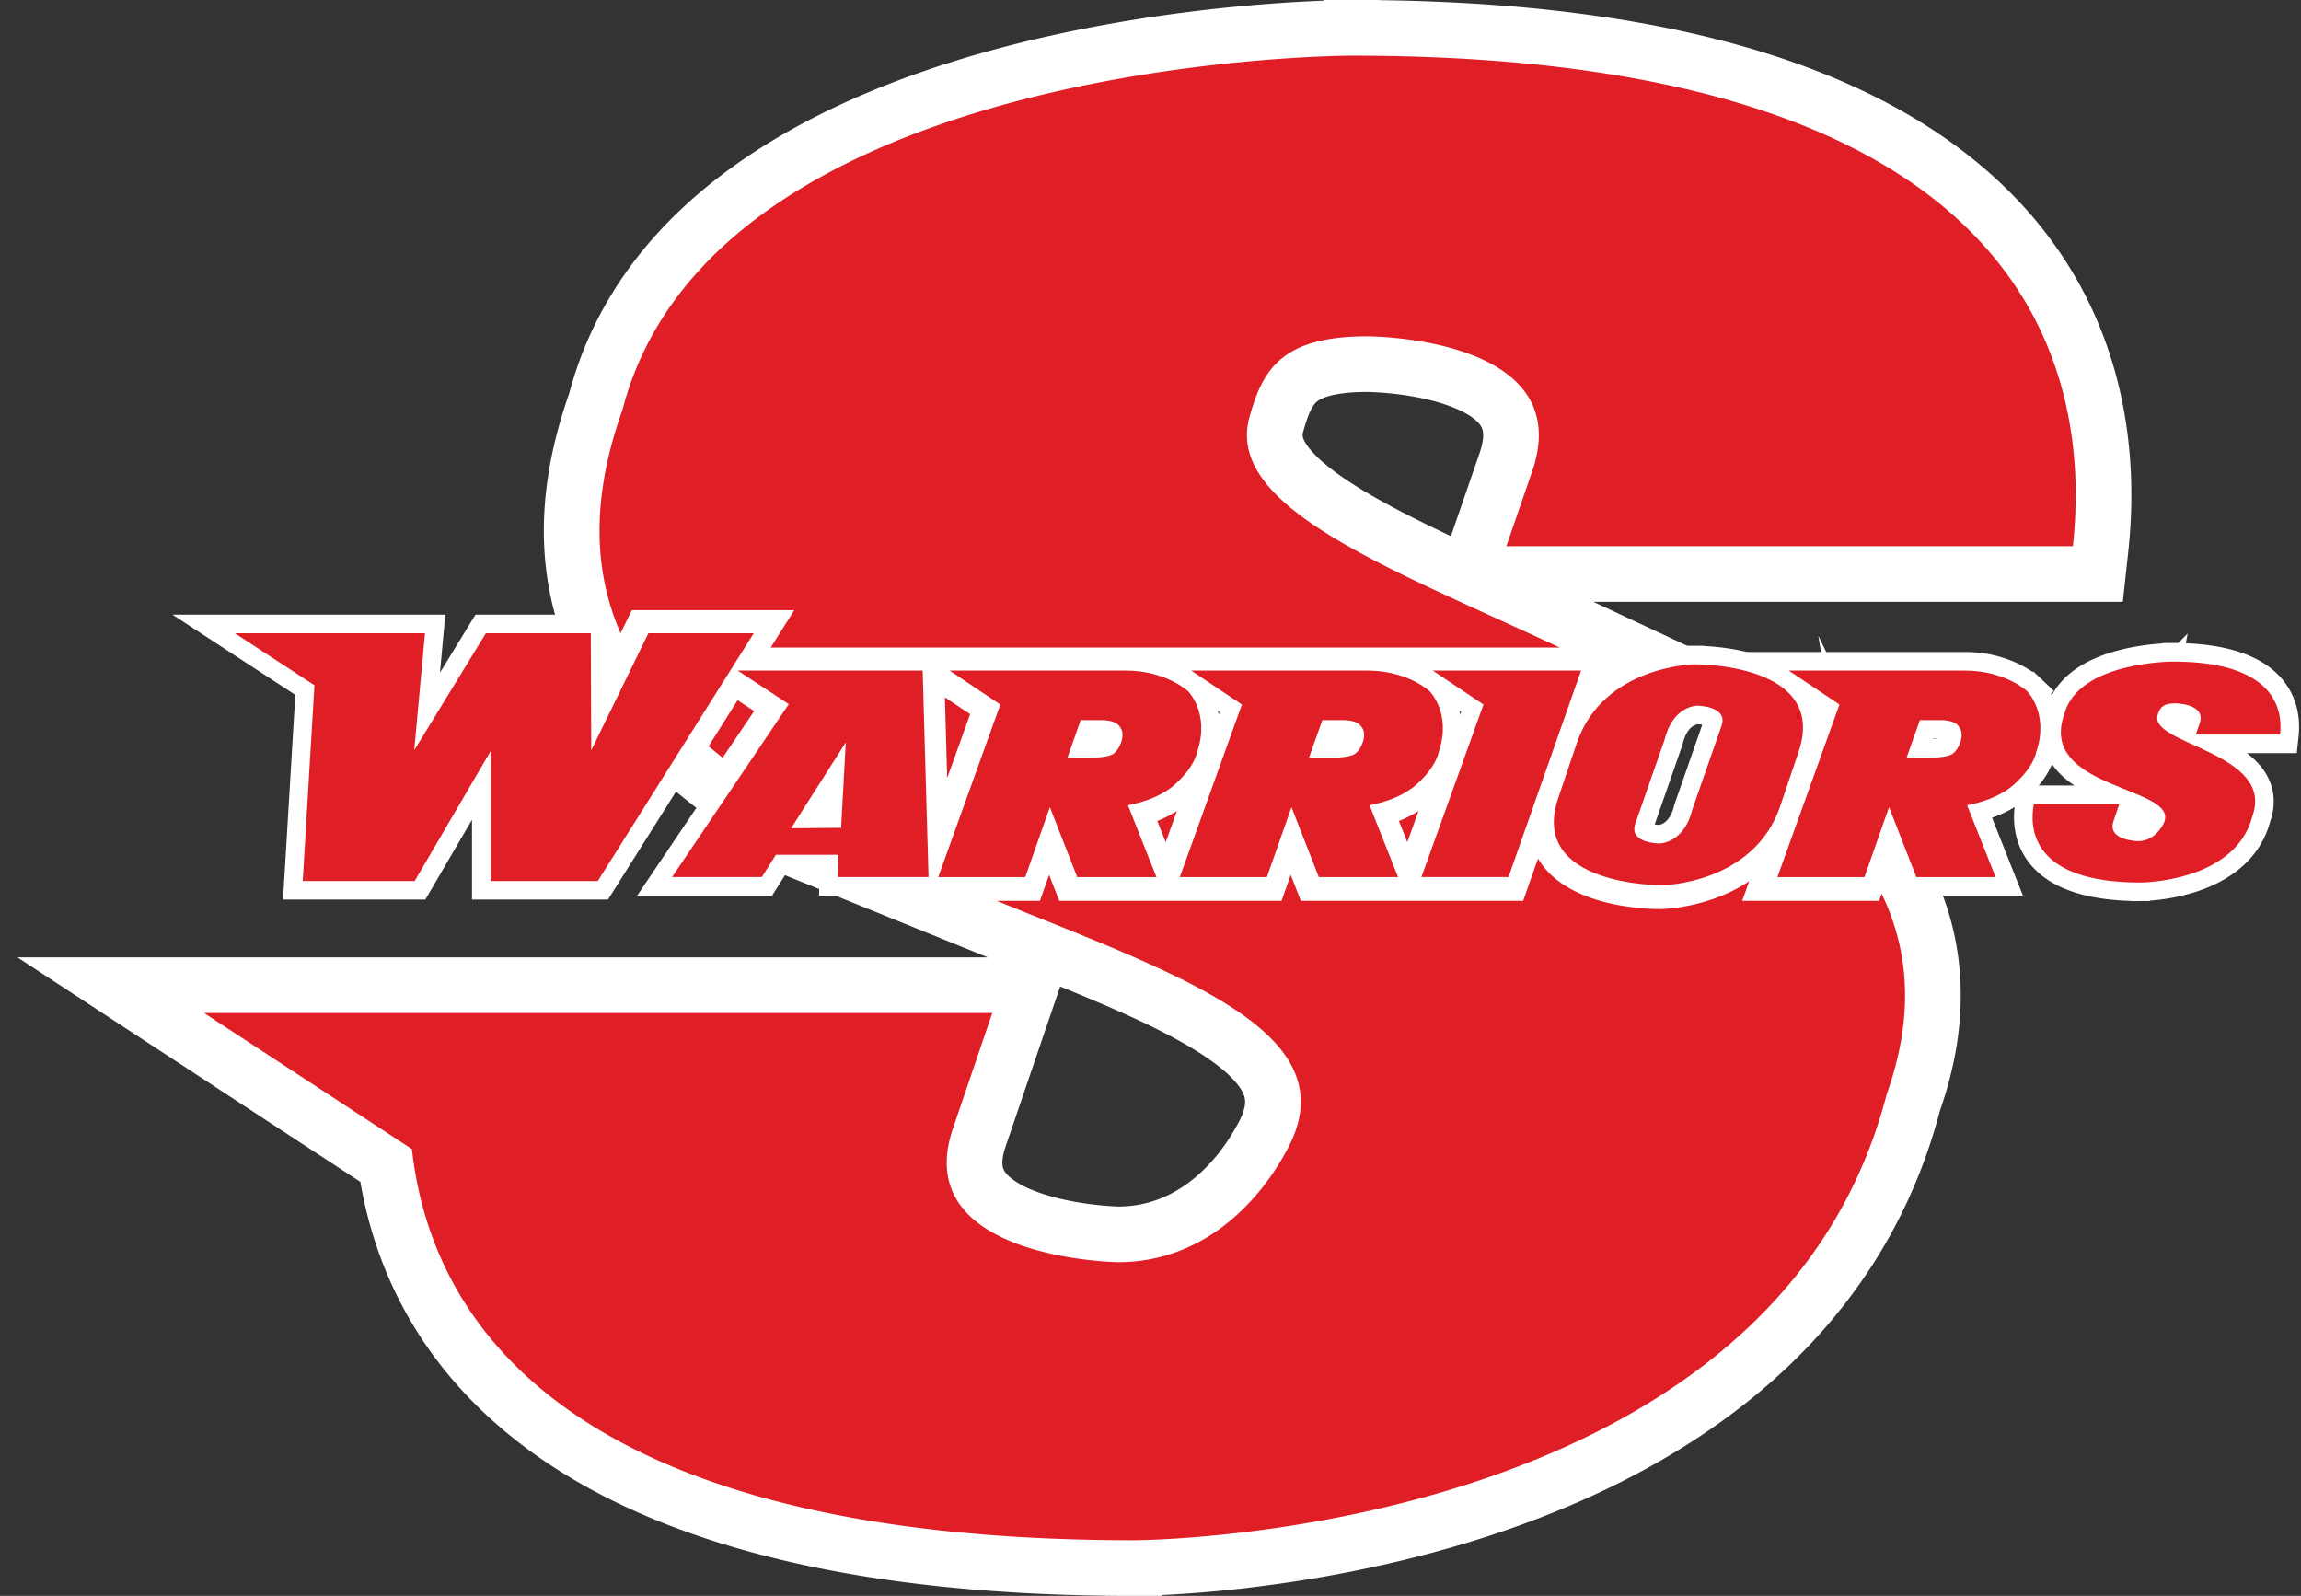
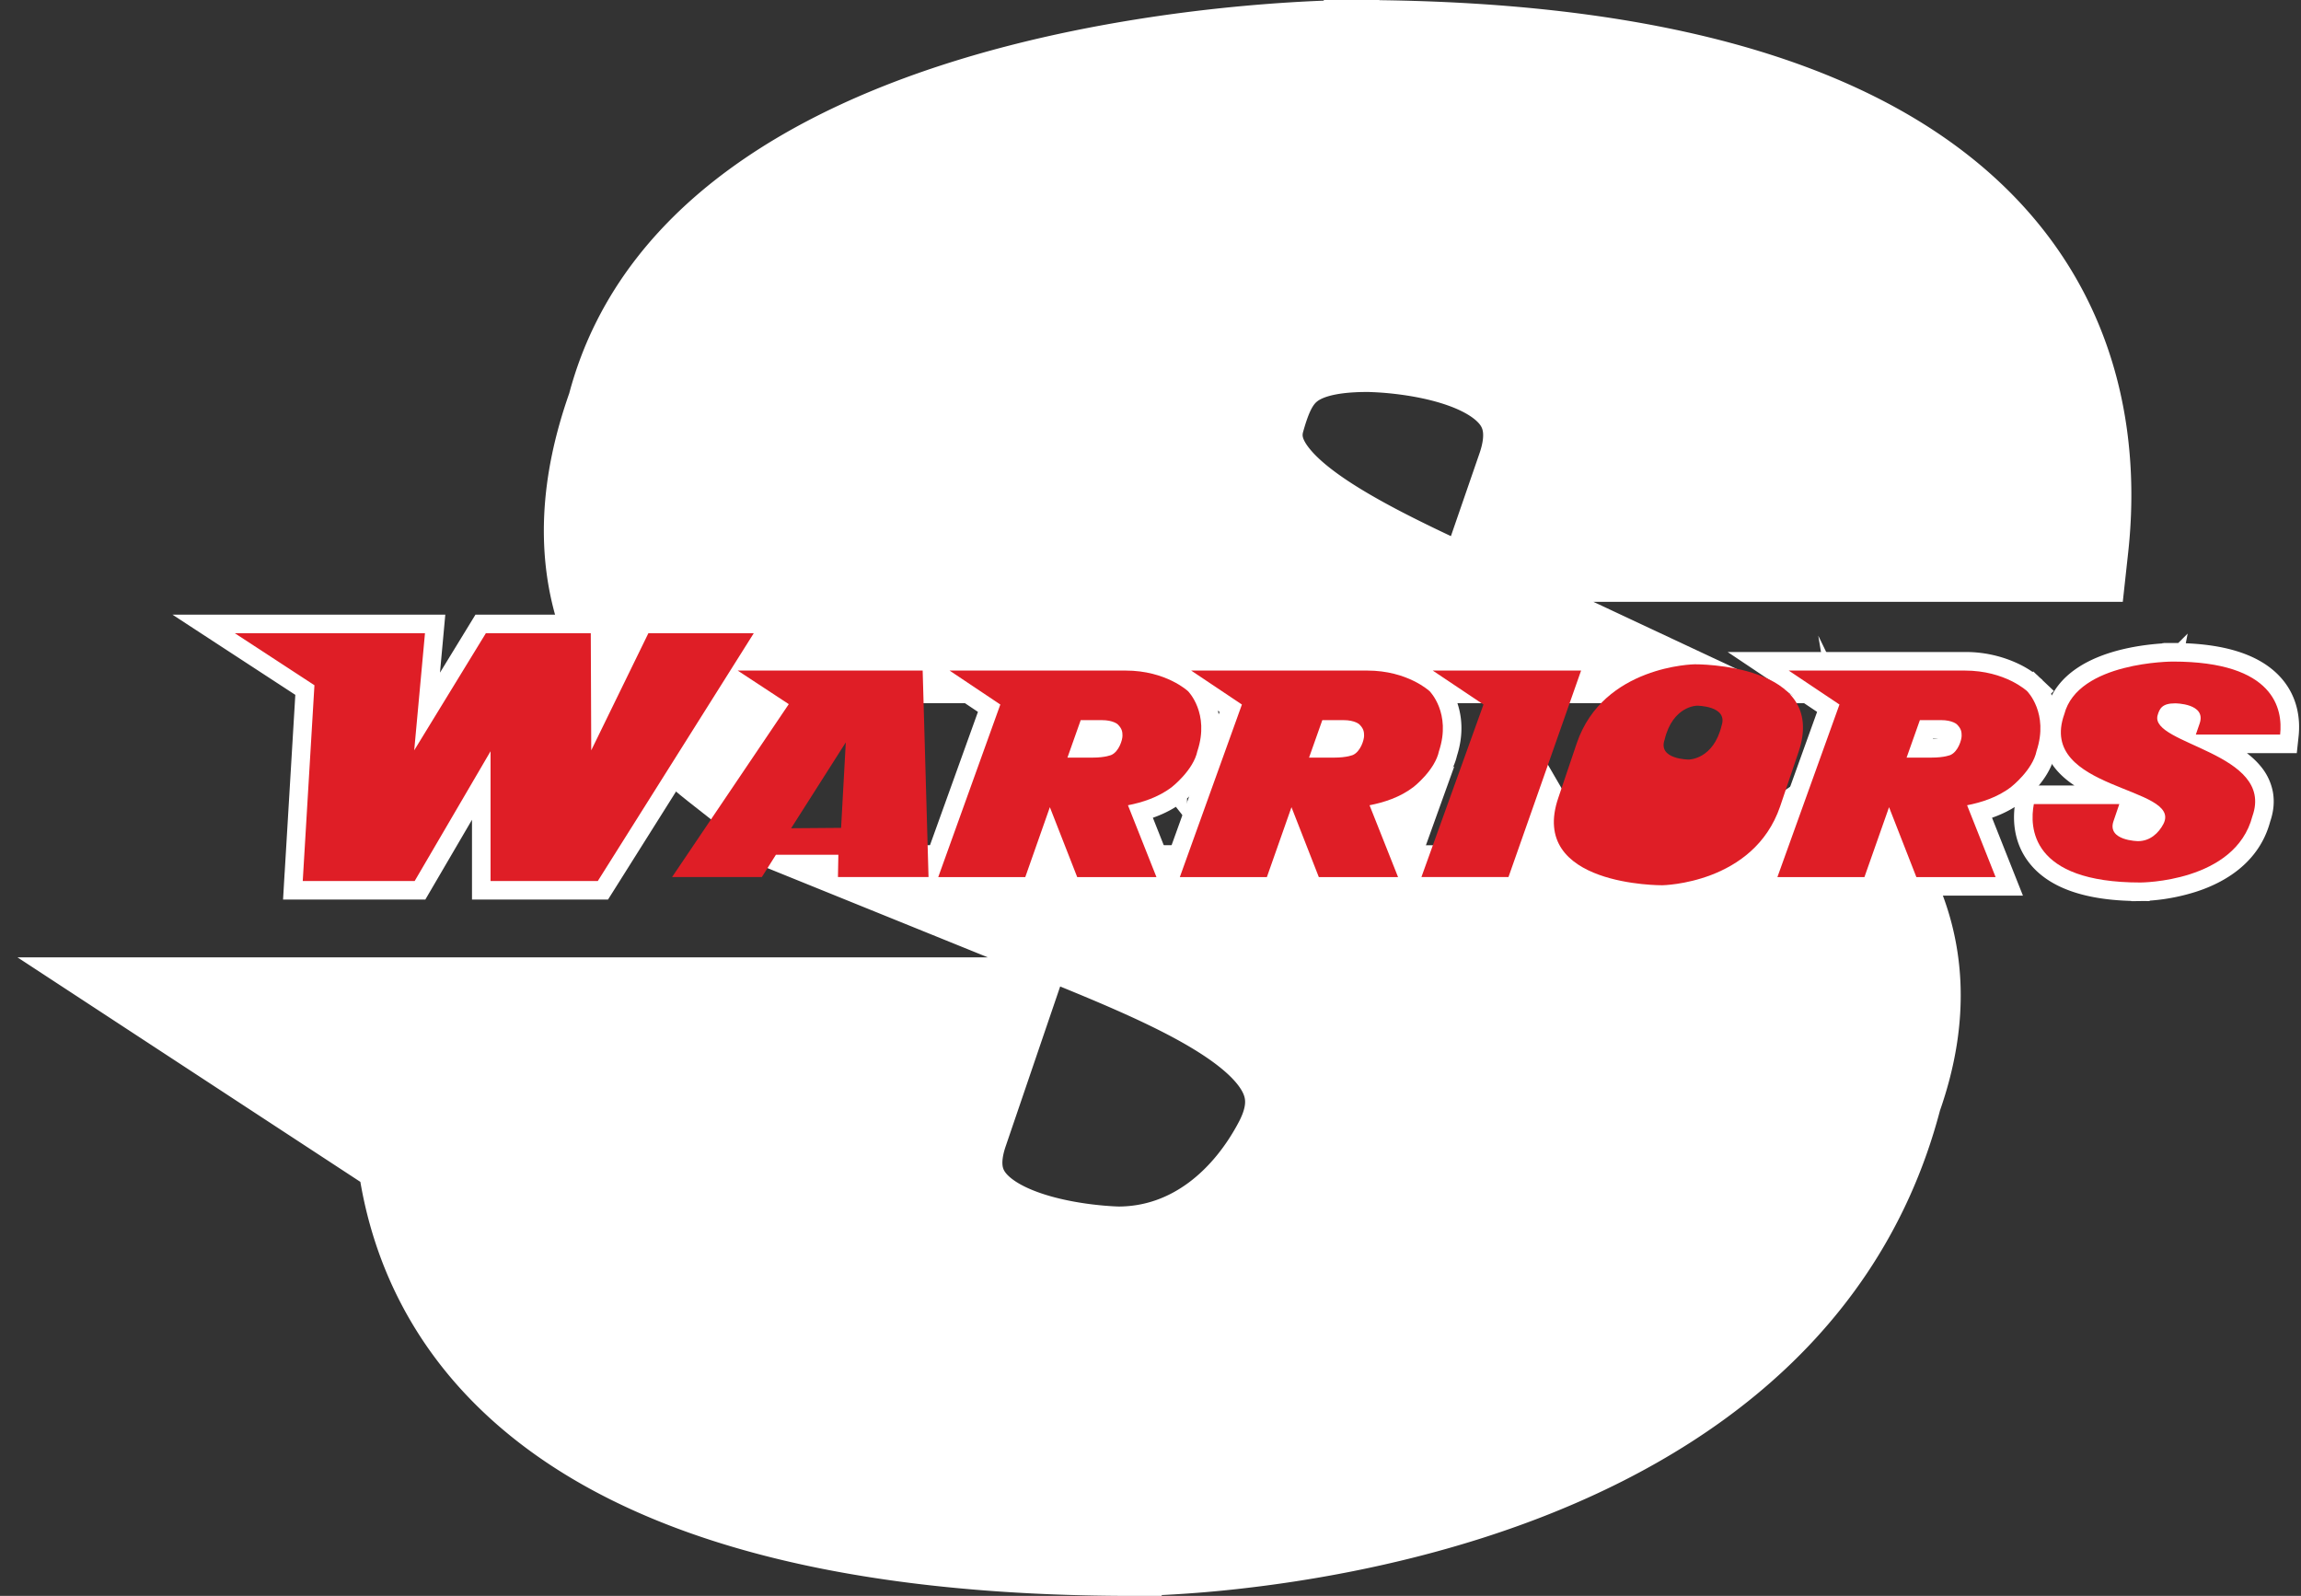
<svg xmlns="http://www.w3.org/2000/svg" width="124" height="86" fill="none">
  <rect width="100%" height="100%" fill="#333333" stroke="none" />
-   <path d="m62.354 45.568.488 1.229.447-1.244.605-1.679.496-1.378-1.236.787a5.62 5.62 0 0 1-.97.494l-.468.183.185.467.453 1.141Z" fill="#fff" stroke="#fff" />
  <path d="m31.594 33.498.287.885h.043c.047.114.095.228.145.342l1.3 2.967 1.421-2.911.195-.398h5.099l-1.267 2.012H90.79l-6.1-2.859a370.39 370.39 0 0 0-3.596-1.654c-3.284-1.496-6.256-2.85-8.548-4.25-1.544-.942-2.624-1.818-3.244-2.644-.577-.768-.708-1.415-.53-2.091.342-1.227.67-1.929 1.218-2.392.534-.452 1.532-.882 3.695-.882h.017l.078.001c.07.002.178.005.317.012.279.012.679.038 1.153.09.962.107 2.173.315 3.285.711 1.137.405 1.991.945 2.456 1.598.4.562.65 1.397.18 2.815l-1.413 4.092-.686 1.99h33.979l.146-1.338c.52-4.752.056-11.88-5.581-17.805C101.999 5.886 91.545 1.5 72.838 1.5V3l-.001-1.5h-.111l-.303.005c-.262.005-.644.014-1.13.033-.97.039-2.357.115-4.034.266-3.35.303-7.883.91-12.589 2.129-9.235 2.393-19.832 7.335-22.56 17.706-1.553 4.383-1.66 8.196-.622 11.53v.01l.076.23.03.089Z" fill="#fff" stroke="#fff" stroke-width="3" stroke-miterlimit="16" />
  <path d="m75.374 45.568.488 1.229.448-1.244.603-1.678.495-1.375-1.233.783c-.299.19-.62.355-.972.494l-.467.183.185.466.453 1.142Z" fill="#fff" stroke="#fff" />
  <path d="m40.57 36.479-1.278-.838-.814 1.293-1.56 2.48-.692 1.098.988.842c.262.223.53.443.803.658l1.268.997.903-1.337 1.696-2.514.85-1.26-1.27-.833-.894-.586Z" fill="#fff" stroke="#fff" stroke-width="3" />
  <path d="m101.175 44.265-.975 2.781h-4.183L97.22 43.7l-3.791 2.54c-1.744 1.169-3.79 1.245-3.954 1.25h-.016c-.33 0-1.38-.027-2.51-.306-1.17-.288-2.146-.78-2.66-1.502l-.003-.002a2.143 2.143 0 0 1-.107-.168L82.547 42.7l-1.079 3.068-.45 1.28h-9.89l-.176-.45-1.471-3.759-1.34 3.808-.142.4h-9.89l-.176-.449-1.471-3.763-1.341 3.811-.141.401h-8.968l7.136 2.89c.7.284 1.39.561 2.067.833 4.22 1.693 7.931 3.182 10.456 4.846 1.454.959 2.312 1.852 2.69 2.688.332.737.371 1.602-.247 2.804-1.547 2.966-4.235 5.404-7.842 5.41h-.011a12.927 12.927 0 0 1-.396-.018c-.279-.016-.68-.047-1.155-.104-.962-.116-2.177-.336-3.292-.742-1.141-.414-2-.96-2.467-1.61-.4-.558-.645-1.374-.177-2.75l2.12-6.219.677-1.984H5.971l4.207 2.755 10.62 6.953c.682 4.788 3 10.15 8.885 14.347 6.124 4.367 15.948 7.356 31.422 7.356V83c0 1.5.001 1.5.002 1.5h.032l.082-.001.306-.006c.266-.006.65-.018 1.14-.042a64.87 64.87 0 0 0 4.07-.336c3.384-.383 7.974-1.15 12.777-2.69 9.54-3.06 20.273-9.303 23.594-22.015 1.603-4.548 1.295-8.49-.36-11.904l-1.573-3.242Z" fill="#fff" stroke="#fff" stroke-width="3" stroke-miterlimit="16" />
-   <path d="m53.7 33.421-8.053-5.389.274 9.686.124 4.351 3.413.546.042.028.013-.02 6.235.997 1.237-3.44 1.322-3.676-3.246-2.172-1.36-.91Z" fill="#fff" stroke="#fff" stroke-width="10" />
-   <path d="m39.477 36.553 2.333 1.531-6.006 8.899-.526.78h6.054l.147-.233.61-.967h2.58l-.011.69-.01.51H49.83l.743.743-.035-1.257-.316-11.128-.014-.486H38.08l1.398.918Zm5.376 7.563-1.304.01 1.426-2.24-.122 2.23Z" fill="#fff" stroke="#fff" />
  <path d="m64.025 37.25.353-.352h.001l.003.003.006.006.016.017.05.057c.04.047.094.113.153.198.12.17.267.417.39.737.245.642.382 1.558.014 2.689-.14.631-.544 1.182-.871 1.55a6.014 6.014 0 0 1-.652.628l-.013.01-.004.004h-.001v.001l-.309-.394.308.394-.002.002c-.63.487-1.347.773-2.003.95l1.32 3.33.273.684h-5.348l-.125-.318-.982-2.512-.878 2.496-.118.334H49.851l.24-.67 3.213-8.93-2.41-1.613-1.367-.915h11.131a6.15 6.15 0 0 1 2.724.608c.313.154.553.308.717.427a3.445 3.445 0 0 1 .244.194l.016.014.006.005.002.002v.001l-.342.364Zm0 0 .353-.353-.01-.01-.343.364Zm-4.33 2.974a3.197 3.197 0 0 1-.824.103h-.64l.362-1.02h.783c.252 0 .401.046.473.076a.413.413 0 0 1 .053.027.317.317 0 0 1 .077.107c.005.015.011.04.011.131l-.003.028a1.208 1.208 0 0 1-.093.29c-.073.153-.15.231-.2.258Z" fill="#fff" stroke="#fff" />
  <path d="M77.044 37.25c.353-.353.353-.353.354-.352h.001l.002.003.006.006.016.017.05.057c.04.047.094.113.153.198.12.17.267.417.39.737.245.641.382 1.556.015 2.685-.138.633-.543 1.185-.871 1.554a6.035 6.035 0 0 1-.652.628l-.013.01-.004.003-.001.002-.309-.394.308.394-.002.002c-.631.487-1.347.773-2.003.95l1.32 3.33.272.684H70.73l-.124-.318-.983-2.512-.878 2.496-.118.334H62.87l.241-.67 3.213-8.93-2.41-1.613-1.368-.915H73.678c1.182 0 2.098.301 2.724.608.312.154.552.308.716.427a3.45 3.45 0 0 1 .245.194l.016.014.005.005.002.002.001.001-.343.364Zm0 0 .353-.353-.01-.01-.343.364Zm-4.176 2.133a.4.4 0 0 1 .053.027.32.32 0 0 1 .078.107c.005.015.011.04.011.131 0 0 0 .01-.003.028a1.213 1.213 0 0 1-.093.29c-.073.154-.152.232-.201.258l-.013.005a1.241 1.241 0 0 1-.133.036 3.194 3.194 0 0 1-.676.062h-.64l.361-1.02h.783c.253 0 .402.046.473.076Z" fill="#fff" stroke="#fff" />
-   <path d="m85.676 36.302.234-.666H75.567l1.367.915 2.41 1.613-3.212 8.93-.241.67h5.756l.118-.335 3.912-11.127ZM89.579 47.705l.004.5h.002l-.006-.5.007.5h.02l.049-.002.174-.01a9.343 9.343 0 0 0 2.568-.576c1.495-.572 3.228-1.72 4.007-4v-.001l.99-2.923c.45-1.322.31-2.387-.24-3.211-.533-.797-1.399-1.286-2.246-1.593-.855-.31-1.753-.456-2.427-.526a12.585 12.585 0 0 0-1.136-.065h-.025l.005.5-.006-.5h-.001l.007.5-.008-.5h-.02l-.049.003a8.372 8.372 0 0 0-.788.078 9.344 9.344 0 0 0-1.954.508c-1.495.571-3.228 1.72-4.007 4l-.988 2.923c-.456 1.316-.32 2.38.23 3.202.532.796 1.398 1.286 2.246 1.595.856.31 1.756.459 2.431.53a12.747 12.747 0 0 0 1.14.068h.024l-.003-.5Zm-.98-3.157v-.002l1.578-4.523.008-.023.006-.024c.191-.793.55-1.135.81-1.29a1.176 1.176 0 0 1 .442-.157h.056c.037.003.09.006.154.013.132.015.289.042.426.091.146.052.212.108.234.138.002.003.034.035-.01.17l-1.577 4.518-.008.023-.006.025c-.19.79-.553 1.132-.818 1.288a1.21 1.21 0 0 1-.453.158l-.014.001h-.004l-.04-.001a2.472 2.472 0 0 1-.154-.013 1.929 1.929 0 0 1-.423-.09c-.144-.052-.205-.106-.224-.133a.054.054 0 0 1-.01-.029.343.343 0 0 1 .027-.14Z" fill="#fff" stroke="#fff" />
  <path d="m109.59 36.888-.344.363c.344-.363.343-.364.343-.364h-.001l-.002-.003-.005-.005-.016-.014a3.643 3.643 0 0 0-.244-.194 4.99 4.99 0 0 0-.717-.427 6.147 6.147 0 0 0-2.723-.608H94.748l1.367.915 2.41 1.613-3.212 8.93-.24.67h5.755l.118-.334.878-2.496.982 2.512.124.318H108.279l-.272-.685-1.321-3.33c.656-.176 1.372-.462 2.002-.949l.003-.002-.308-.394.308.394h.001l.001-.002.004-.003.013-.01.043-.036a5.896 5.896 0 0 0 .608-.592c.329-.37.735-.922.873-1.556.365-1.128.229-2.042-.017-2.683a3.47 3.47 0 0 0-.309-.618l.056-.056-.374-.354Zm-4.674 3.336a3.188 3.188 0 0 1-.823.103h-.639l.361-1.02h.783c.253 0 .401.046.473.076.026.011.044.02.053.026a.322.322 0 0 1 .077.108c.005.014.011.04.011.131l-.003.028a1.184 1.184 0 0 1-.093.29c-.073.152-.151.23-.2.258Z" fill="#fff" stroke="#fff" />
  <path d="m117.856 39.43.003-.008.21-.607c.044-.136.012-.168.01-.17-.022-.03-.087-.086-.233-.138a1.966 1.966 0 0 0-.426-.091 2.502 2.502 0 0 0-.195-.014h-.008m.639 1.029-.165.475c-.898-.425-1.561-.823-1.421-1.351.106-.38.253-.653.947-.653v.5m.639 1.029a8.68 8.68 0 0 1-.546-.28c-.263-.15-.424-.273-.508-.372-.038-.046-.047-.072-.05-.08-.001-.002-.001-.005.001-.014.049-.173.08-.206.093-.217.008-.007.08-.066.37-.066h.001m.639 1.029-.639-1.029m2.047 1.683H123.324l.048-.446c.082-.75.012-1.907-.905-2.87-.911-.957-2.557-1.618-5.376-1.618v.496l-.001-.496h-.019l-.047.001a12.09 12.09 0 0 0-.789.046c-.508.046-1.198.138-1.917.324-1.381.358-3.1 1.126-3.553 2.822-.202.574-.253 1.104-.164 1.592.091.494.321.91.627 1.26.595.681 1.503 1.136 2.332 1.491l.341.143h-4.712l-.078.406c-.126.668-.201 1.904.653 2.976.857 1.077 2.537 1.845 5.581 1.845v-.5.5h.02a5.132 5.132 0 0 0 .226-.008 10.268 10.268 0 0 0 2.578-.463c1.452-.465 3.159-1.438 3.692-3.458.172-.493.21-.96.125-1.395a2.541 2.541 0 0 0-.563-1.144c-.527-.633-1.328-1.095-2.076-1.464l-.083-.04Zm-2.173-4.434s-5.112 0-5.848 2.84c-.855 2.393 1.438 3.312 3.306 4.061 1.35.541 2.478.994 2.037 1.85-.252.484-.715.926-1.367.926l1.872-9.677Zm-.949 8.52c-.203.39-.525.654-.919.657h-.006l-.041-.003a2.506 2.506 0 0 1-.155-.014 2.012 2.012 0 0 1-.428-.095c-.147-.054-.214-.11-.237-.141-.002-.002-.033-.03.011-.16l.315-.924.104-.304c.379.156.701.298.951.443.262.151.382.27.426.348.019.033.041.072-.021.194ZM15.815 47.446l-.031.53H22.634l.145-.248 3.157-5.398v5.646H32.49l.148-.234 8.404-13.352.483-.766h-6.897l-.137.28-2.138 4.383-.017-4.165-.002-.498h-6.432l-.146.239-2.74 4.478.383-4.171.05-.546H10.976l1.407.919 4.048 2.642-.615 10.261Z" fill="#fff" stroke="#fff" />
-   <path d="m62.82 45.384.603-1.679a6.117 6.117 0 0 1-1.057.537l.453 1.142ZM32.988 32.883v.055c.134.404.285.799.455 1.185l.605-1.24H42.8l-1.266 2.012h42.52c-9.17-4.297-18.026-7.526-16.729-12.391.707-2.544 1.697-4.381 6.36-4.381 0 0 11.308 0 8.906 7.209l-1.415 4.1h30.53C112.695 20.384 109.869 3 72.838 3c0 0-34.346 0-39.292 19.08-1.513 4.235-1.557 7.782-.575 10.803h.017ZM75.839 45.384l.604-1.678a6.164 6.164 0 0 1-1.057.536l.453 1.142ZM39.748 37.733l-1.561 2.48c.247.21.499.416.757.62l1.697-2.514-.893-.586ZM101.263 48.546h-7.38l.382-1.06c-2.156 1.444-4.62 1.5-4.775 1.502h-.03c-.778 0-4.741-.117-6.392-2.437a3.606 3.606 0 0 1-.185-.286l-.802 2.281H70.104l-.549-1.402-.493 1.402H57.085l-.55-1.403-.493 1.403h-2.331c9.93 4.022 18.92 7.072 15.734 13.251-1.694 3.252-4.805 6.22-9.185 6.22 0 0-11.308-.14-8.906-7.207l2.12-6.22H11l11.198 7.333C23.224 71.155 30.486 83 61.105 83c0 0 34.347 0 40.567-24.03 1.504-4.226 1.2-7.77-.274-10.81l-.135.386ZM50.92 37.577l.123 4.35 1.237-3.44-1.36-.91Z" fill="#DF1E26" />
  <path d="m50.038 47.263-.316-11.128h-9.97l2.755 1.81-6.289 9.318h4.838l.757-1.2h3.366l-.022 1.2h4.88Zm-7.404-2.63 2.945-4.627-.253 4.606-2.692.021ZM64.53 40.469c.672-2.04-.505-3.218-.505-3.218s-1.179-1.115-3.367-1.115h-9.486l2.735 1.83-3.345 9.298h4.69l1.325-3.766 1.473 3.766h4.27l-1.535-3.87c.757-.148 1.64-.421 2.376-.99 0 0 1.157-.904 1.367-1.935h.001Zm-4.629.21s-.315.148-1.03.148h-1.347l.715-2.02h1.137c.63 0 .862.231.862.231.231.232.252.4.252.61 0 .232-.189.842-.589 1.031Z" fill="#DF1E26" />
  <path d="M77.549 40.469c.672-2.04-.505-3.218-.505-3.218s-1.178-1.115-3.366-1.115h-9.486l2.734 1.83-3.345 9.298h4.691l1.325-3.766 1.473 3.766h4.27l-1.536-3.87c.757-.148 1.64-.421 2.377-.99 0 0 1.157-.904 1.367-1.935Zm-4.628.21s-.315.148-1.03.148h-1.347l.715-2.02h1.136c.631 0 .862.231.862.231.232.232.253.4.253.61 0 .232-.19.842-.59 1.031h.001Z" fill="#DF1E26" />
-   <path d="M85.205 36.136H77.21l2.734 1.83-3.344 9.297h4.691l3.913-11.127ZM89.579 47.705s4.922-.064 6.352-4.25l.989-2.924c1.64-4.816-5.596-4.733-5.596-4.733s-4.922.064-6.352 4.25l-.988 2.924c-1.662 4.796 5.595 4.733 5.595 4.733Zm-1.452-3.324 1.578-4.522c.442-1.83 1.746-1.83 1.746-1.83s1.682 0 1.325 1.072l-1.578 4.523c-.441 1.83-1.767 1.83-1.767 1.83s-1.682 0-1.304-1.073Z" fill="#DF1E26" />
+   <path d="M85.205 36.136H77.21l2.734 1.83-3.344 9.297h4.691l3.913-11.127ZM89.579 47.705s4.922-.064 6.352-4.25l.989-2.924c1.64-4.816-5.596-4.733-5.596-4.733s-4.922.064-6.352 4.25l-.988 2.924c-1.662 4.796 5.595 4.733 5.595 4.733Zm-1.452-3.324 1.578-4.522c.442-1.83 1.746-1.83 1.746-1.83s1.682 0 1.325 1.072c-.441 1.83-1.767 1.83-1.767 1.83s-1.682 0-1.304-1.073Z" fill="#DF1E26" />
  <path d="M109.246 37.25s-1.178-1.114-3.365-1.114h-9.487l2.734 1.83-3.344 9.298h4.69l1.326-3.766 1.472 3.766h4.27l-1.536-3.87c.758-.148 1.641-.421 2.377-.99 0 0 1.157-.904 1.367-1.935.673-2.04-.505-3.218-.505-3.218h.001Zm-4.123 3.43s-.315.146-1.03.146h-1.347l.716-2.02h1.136c.631 0 .862.232.862.232.231.231.252.4.252.61 0 .231-.189.842-.589 1.031ZM118.332 39.585h4.543c.147-1.347-.273-3.934-5.784-3.934 0 0-5.112 0-5.848 2.84-1.472 4.123 6.395 3.87 5.343 5.91-.252.485-.715.927-1.367.927 0 0-1.683-.021-1.325-1.073l.315-.925h-4.606c-.232 1.219-.211 4.227 5.742 4.227 0 0 5.112 0 6.037-3.576 1.22-3.428-5.532-3.849-5.112-5.426.106-.38.253-.653.947-.653 0 0 1.683 0 1.325 1.073l-.21.61ZM16.314 47.476h6.033l4.089-6.992v6.992h5.78l8.404-13.352h-5.679l-3.079 6.31-.025-6.31h-5.654l-3.861 6.31.58-6.31H12.655l4.29 2.802-.63 10.55Z" fill="#DF1E26" />
</svg>